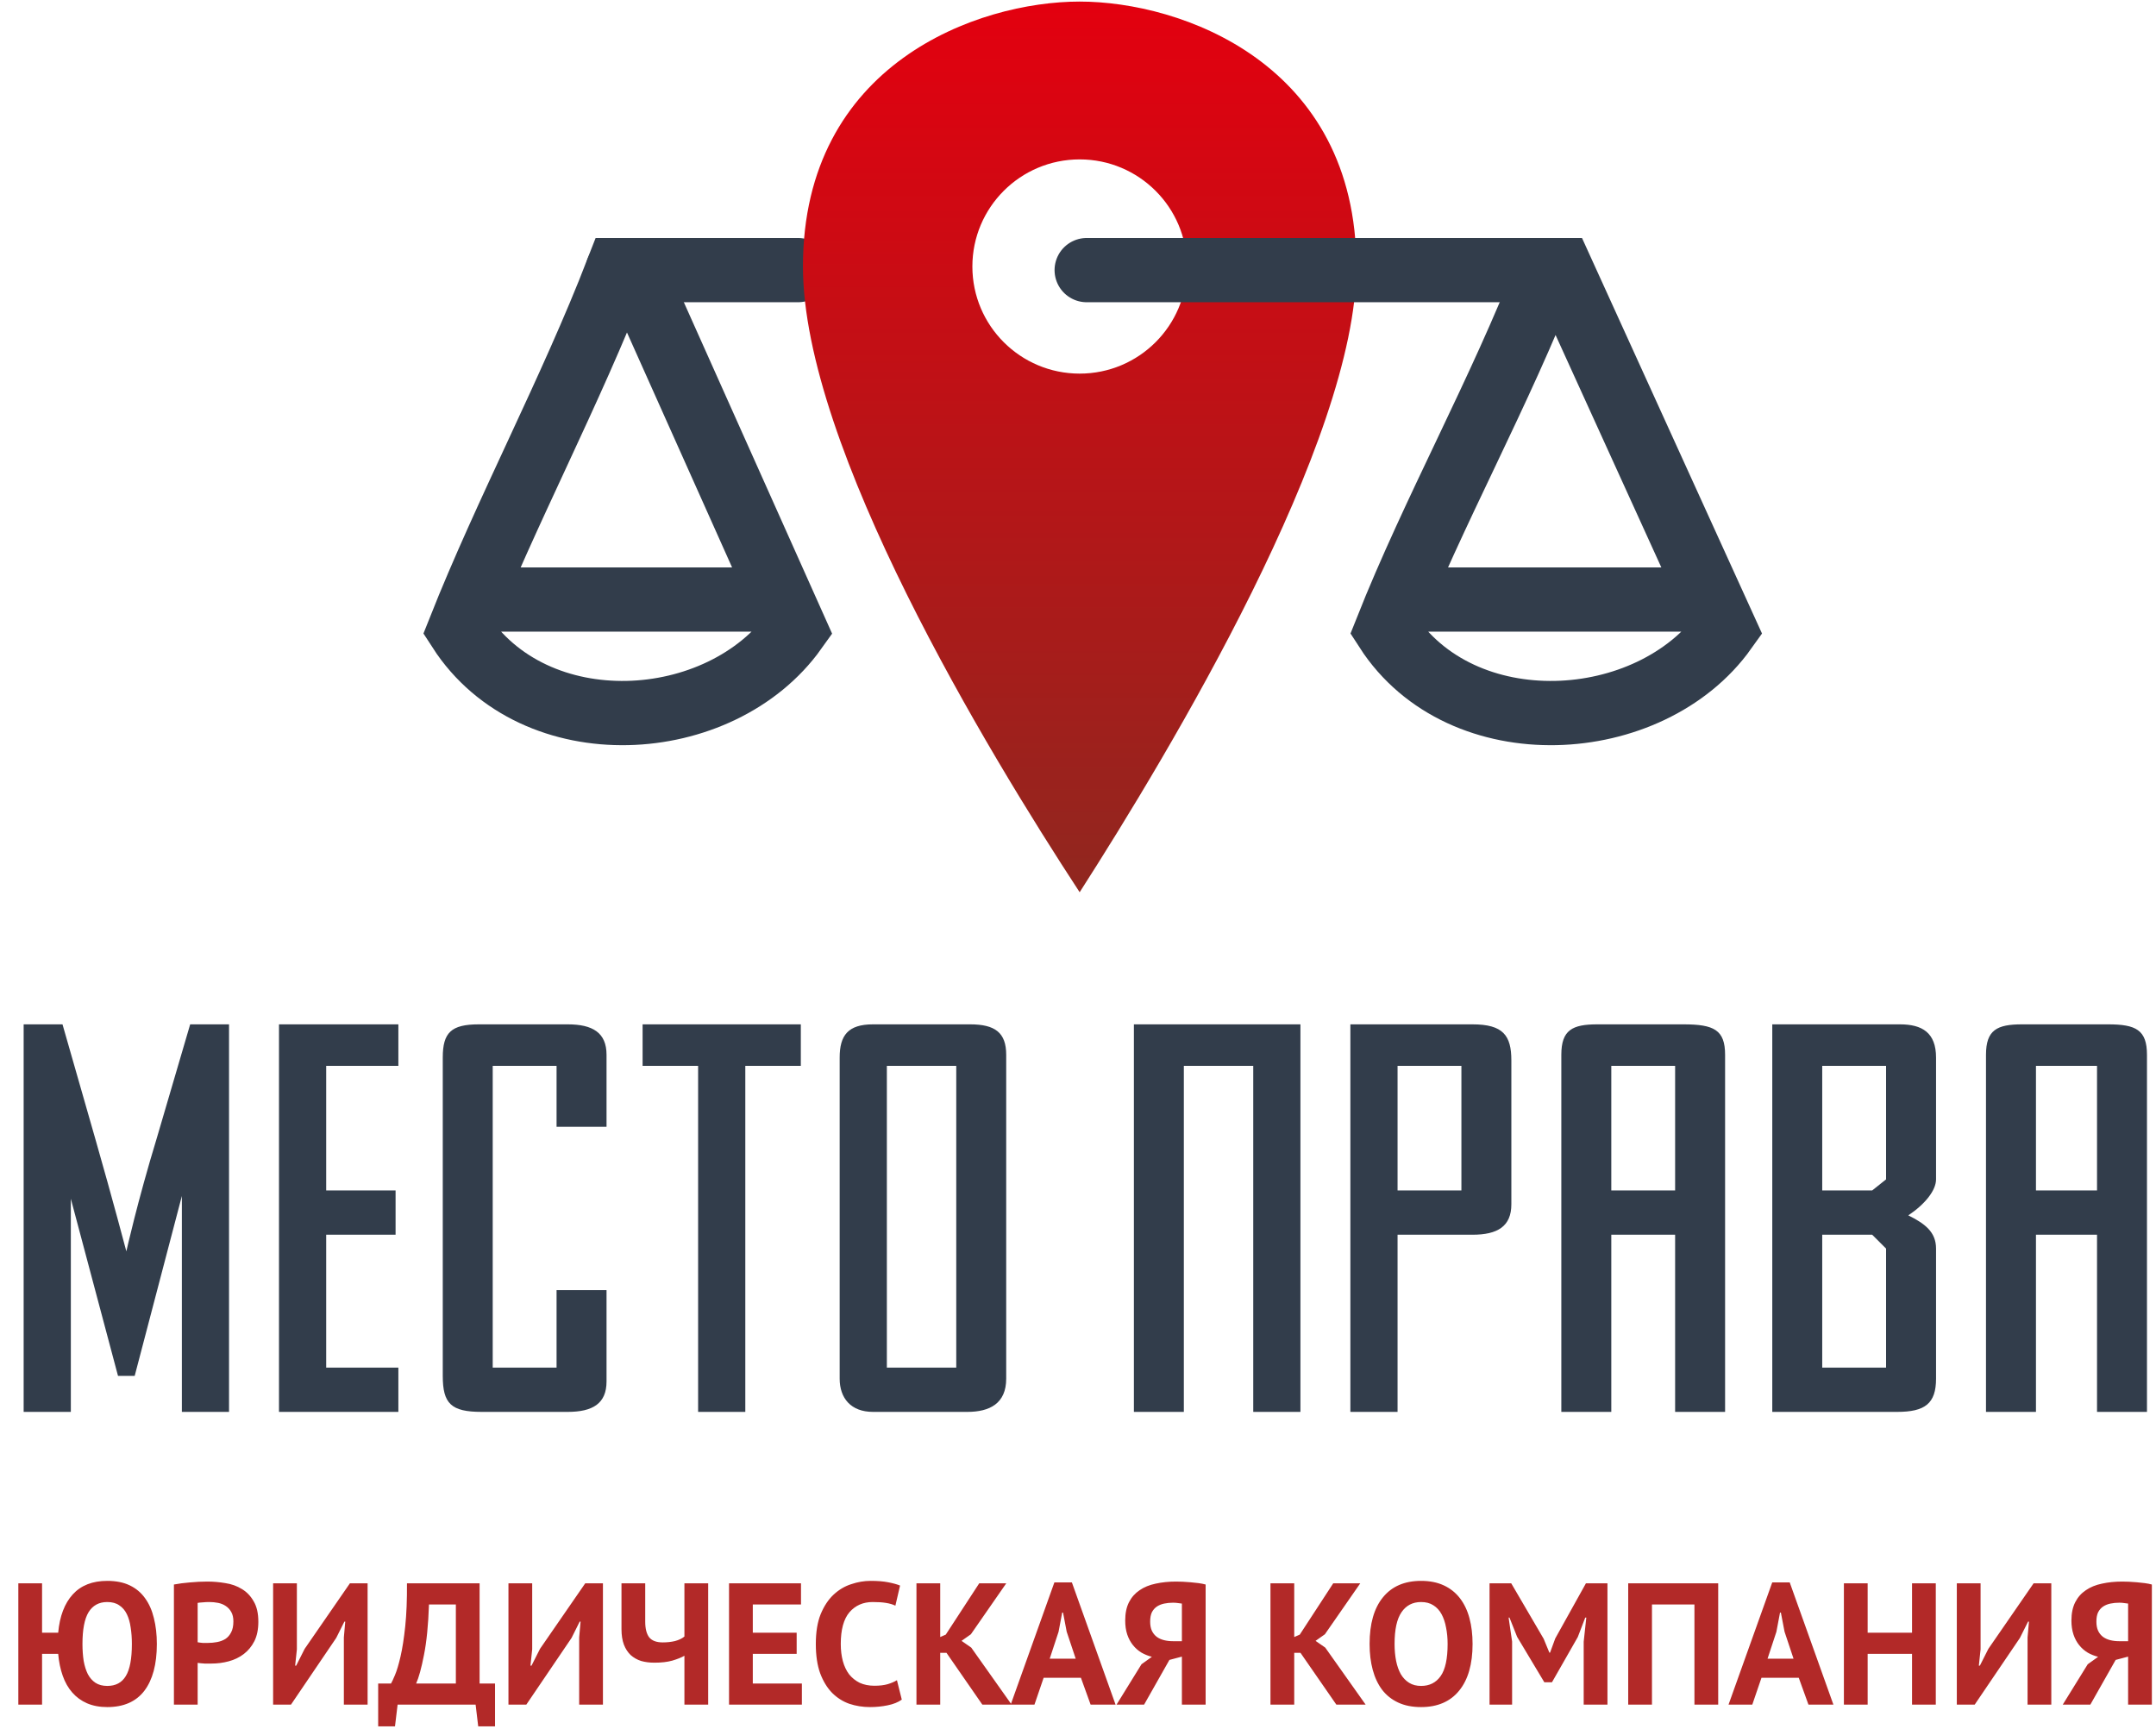
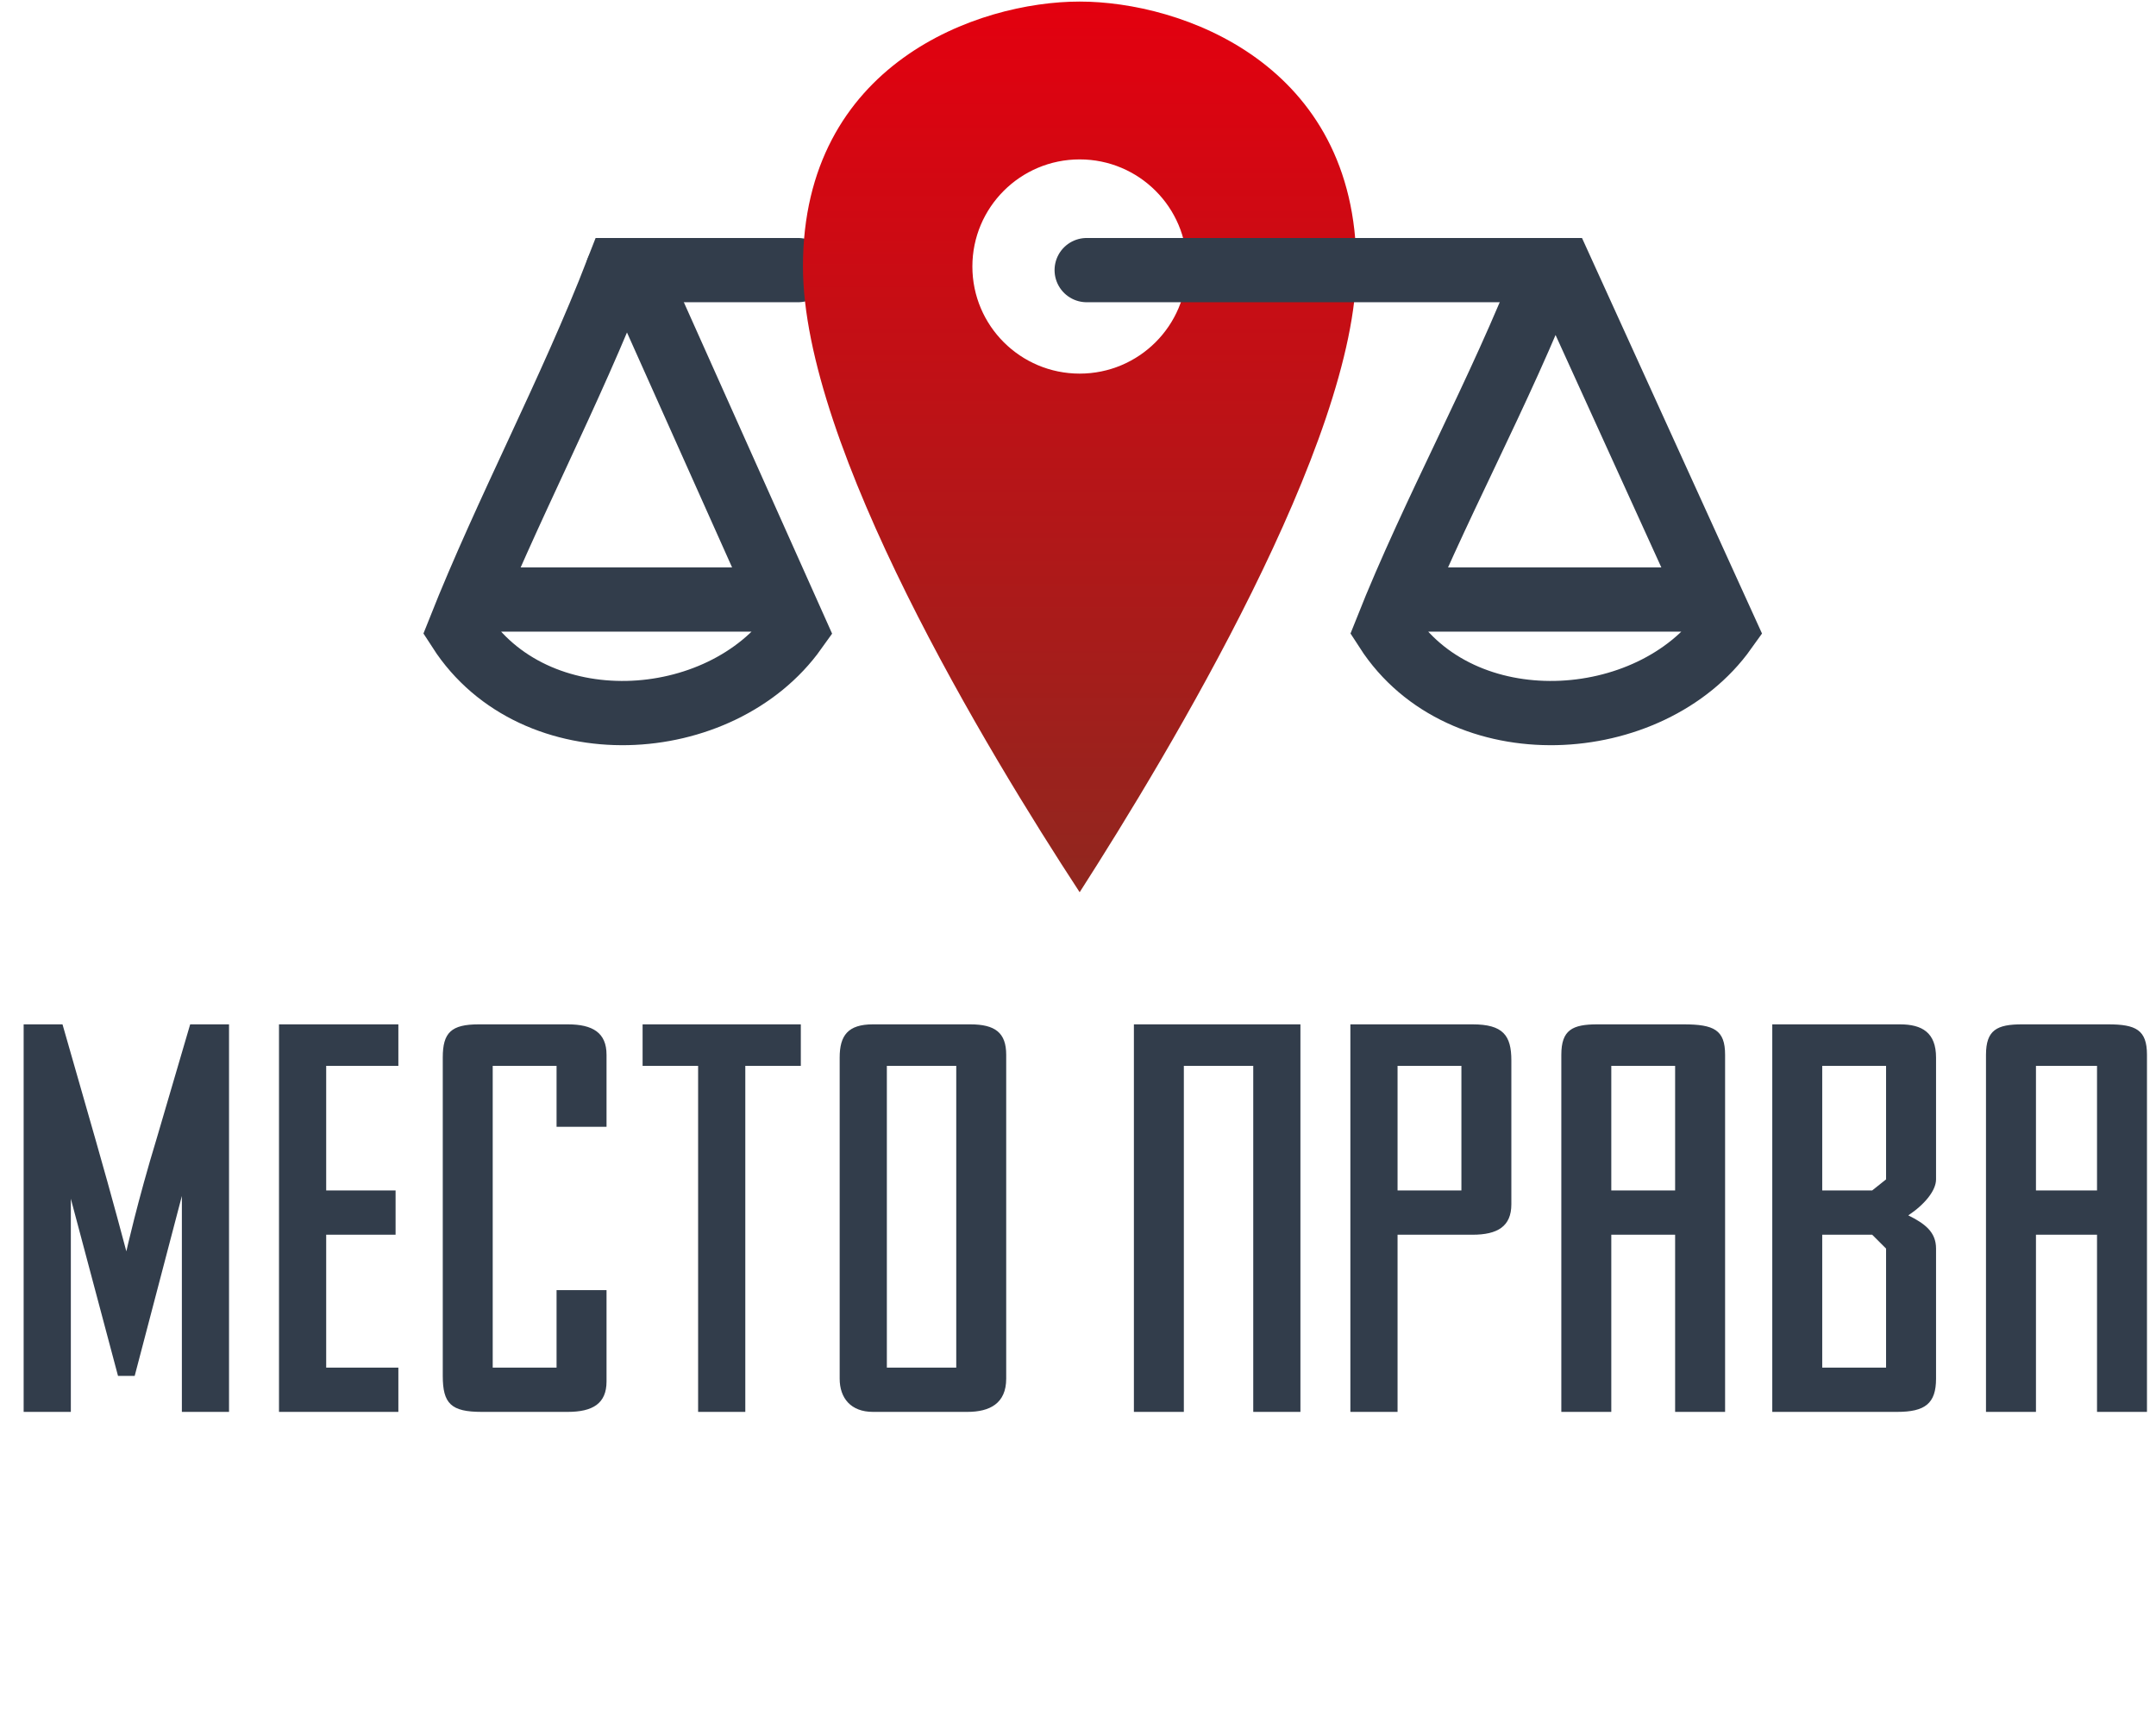
<svg xmlns="http://www.w3.org/2000/svg" width="96" height="77" viewBox="0 0 96 77" fill="none">
  <path d="M27.501 12.028H35.534" stroke="#323D4B" stroke-width="2.861" stroke-linecap="round" />
  <path fill-rule="evenodd" clip-rule="evenodd" d="M48.074 39.731C52.097 33.455 60.395 19.649 60.395 11.868C60.395 2.828 52.6 0.07 48.074 0.07C43.548 0.07 35.753 2.831 35.753 11.868C35.753 19.9 43.967 33.455 48.074 39.731ZM48.074 16.637C50.713 16.637 52.852 14.502 52.852 11.868C52.852 9.234 50.713 7.098 48.074 7.098C45.435 7.098 43.297 9.234 43.297 11.868C43.297 14.502 45.435 16.637 48.074 16.637Z" fill="url(#paint0_linear_1612_6471)" />
  <path d="M48.387 12.028H69.274" stroke="#323D4B" stroke-width="2.861" stroke-linecap="round" />
  <path d="M20.58 26.697H34.916H20.58ZM68.903 12.028C66.802 17.452 63.836 22.752 61.735 28.053C65.072 33.23 73.476 32.737 76.813 28.053L69.521 12.028H68.903ZM61.859 26.697H76.195H61.859ZM27.501 12.028C25.4 17.452 22.557 22.752 20.456 28.053C23.793 33.23 32.074 32.737 35.411 28.053L28.242 12.028H27.501Z" stroke="#323D4B" stroke-width="2.861" />
  <path d="M10.198 62.871V45.614H8.468L6.985 50.668C6.12 53.503 5.626 55.722 5.626 55.722C5.626 55.722 5.008 53.38 4.266 50.791L2.783 45.614H1.053V62.871H3.154V53.38L5.255 61.269H5.997L8.098 53.257V62.871H10.198ZM17.738 62.871V60.899H14.524V54.982H17.614V53.01H14.524V47.463H17.738V45.614H12.423V62.871H17.738ZM27.007 61.516V57.448H24.782V60.899H21.939V47.463H24.782V50.175H27.007V46.97C27.007 45.984 26.389 45.614 25.276 45.614H21.322C20.086 45.614 19.715 45.984 19.715 47.093V61.269C19.715 62.502 20.086 62.871 21.445 62.871H25.276C26.389 62.871 27.007 62.502 27.007 61.516ZM35.658 47.463V45.614H28.613V47.463H31.085V62.871H33.186V47.463H35.658ZM44.803 61.392V46.97C44.803 45.984 44.309 45.614 43.197 45.614H38.871C37.759 45.614 37.388 46.107 37.388 47.093V61.392C37.388 62.255 37.883 62.871 38.871 62.871H43.073C44.062 62.871 44.803 62.502 44.803 61.392ZM42.579 60.899H39.489V47.463H42.579V60.899ZM57.904 62.871V45.614H50.489V62.871H52.713V47.463H55.803V62.871H57.904ZM67.296 53.626V47.217C67.296 46.107 66.926 45.614 65.566 45.614H60.128V62.871H62.229V54.982H65.566C66.678 54.982 67.296 54.613 67.296 53.626ZM65.072 53.01H62.229V47.463H65.072V53.01ZM76.813 62.871V46.97C76.813 45.861 76.318 45.614 74.959 45.614H71.128C70.015 45.614 69.521 45.861 69.521 46.97V62.871H71.746V54.982H74.588V62.871H76.813ZM74.588 53.01H71.746V47.463H74.588V53.01ZM86.206 61.392V55.599C86.206 54.859 85.711 54.489 84.97 54.12C85.711 53.626 86.206 53.01 86.206 52.517V47.093C86.206 45.984 85.588 45.614 84.599 45.614H78.914V62.871H84.475C85.711 62.871 86.206 62.502 86.206 61.392ZM83.981 52.517L83.363 53.01H81.138V47.463H83.981V52.517ZM83.981 60.899H81.138V54.982H83.363L83.981 55.599V60.899ZM95.598 62.871V46.97C95.598 45.861 95.104 45.614 93.868 45.614H90.037C88.924 45.614 88.43 45.861 88.43 46.97V62.871H90.655V54.982H93.374V62.871H95.598ZM93.374 53.01H90.655V47.463H93.374V53.01Z" fill="#323D4B" />
-   <path d="M1.873 72.704H2.591C2.658 71.968 2.874 71.399 3.24 70.998C3.605 70.597 4.117 70.396 4.776 70.396C5.167 70.396 5.502 70.463 5.779 70.597C6.057 70.73 6.284 70.921 6.459 71.168C6.639 71.415 6.77 71.711 6.852 72.055C6.94 72.4 6.984 72.784 6.984 73.206C6.984 74.106 6.798 74.801 6.428 75.29C6.057 75.774 5.507 76.016 4.776 76.016C4.436 76.016 4.135 75.959 3.873 75.846C3.615 75.733 3.397 75.573 3.217 75.367C3.036 75.161 2.895 74.912 2.792 74.618C2.689 74.325 2.622 74.001 2.591 73.646H1.873V75.907H0.816V70.504H1.873V72.704ZM3.672 73.206C3.672 73.478 3.69 73.731 3.726 73.962C3.767 74.189 3.829 74.384 3.911 74.549C3.999 74.714 4.112 74.842 4.251 74.935C4.395 75.028 4.57 75.074 4.776 75.074C5.152 75.074 5.427 74.927 5.602 74.634C5.782 74.341 5.872 73.865 5.872 73.206C5.872 72.943 5.854 72.699 5.818 72.472C5.787 72.246 5.731 72.048 5.648 71.878C5.566 71.708 5.453 71.577 5.309 71.484C5.17 71.386 4.992 71.338 4.776 71.338C4.405 71.338 4.128 71.49 3.942 71.793C3.762 72.092 3.672 72.562 3.672 73.206ZM7.744 70.558C7.96 70.517 8.197 70.486 8.454 70.465C8.716 70.44 8.976 70.427 9.234 70.427C9.501 70.427 9.769 70.45 10.036 70.496C10.309 70.537 10.554 70.625 10.77 70.759C10.986 70.887 11.161 71.07 11.295 71.307C11.434 71.538 11.503 71.842 11.503 72.218C11.503 72.557 11.444 72.846 11.326 73.082C11.207 73.314 11.05 73.504 10.855 73.653C10.659 73.803 10.435 73.911 10.183 73.978C9.936 74.045 9.679 74.078 9.411 74.078C9.385 74.078 9.344 74.078 9.288 74.078C9.231 74.078 9.172 74.078 9.11 74.078C9.048 74.073 8.987 74.068 8.925 74.063C8.868 74.057 8.827 74.052 8.801 74.047V75.907H7.744V70.558ZM9.318 71.338C9.216 71.338 9.118 71.343 9.025 71.353C8.933 71.358 8.858 71.366 8.801 71.376V73.129C8.822 73.134 8.853 73.139 8.894 73.144C8.935 73.149 8.979 73.154 9.025 73.159C9.071 73.159 9.115 73.159 9.156 73.159C9.203 73.159 9.236 73.159 9.257 73.159C9.396 73.159 9.532 73.147 9.666 73.121C9.805 73.095 9.928 73.049 10.036 72.982C10.145 72.91 10.229 72.812 10.291 72.689C10.358 72.565 10.392 72.403 10.392 72.202C10.392 72.032 10.361 71.893 10.299 71.785C10.237 71.672 10.155 71.582 10.052 71.515C9.954 71.448 9.841 71.402 9.712 71.376C9.584 71.35 9.452 71.338 9.318 71.338ZM15.311 72.912L15.373 72.21H15.334L14.971 72.936L12.956 75.907H12.161V70.504H13.219V73.445L13.142 74.171H13.188L13.566 73.422L15.581 70.504H16.368V75.907H15.311V72.912ZM22.042 76.873H21.293L21.178 75.907H17.704L17.588 76.873H16.839V74.966H17.411C17.447 74.909 17.506 74.783 17.588 74.588C17.671 74.392 17.753 74.117 17.835 73.761C17.918 73.401 17.987 72.954 18.044 72.418C18.1 71.878 18.126 71.24 18.121 70.504H21.355V74.966H22.042V76.873ZM20.298 74.966V71.446H19.101C19.07 72.362 18.996 73.113 18.877 73.7C18.764 74.281 18.648 74.703 18.53 74.966H20.298ZM25.789 72.912L25.851 72.21H25.812L25.45 72.936L23.435 75.907H22.64V70.504H23.697V73.445L23.62 74.171H23.666L24.045 73.422L26.059 70.504H26.847V75.907H25.789V72.912ZM28.73 70.504V72.218C28.73 72.526 28.79 72.758 28.908 72.912C29.032 73.062 29.232 73.136 29.51 73.136C29.706 73.136 29.888 73.116 30.058 73.075C30.233 73.028 30.372 72.961 30.475 72.874V70.504H31.533V75.907H30.475V73.731C30.341 73.808 30.161 73.88 29.935 73.947C29.713 74.009 29.448 74.039 29.14 74.039C28.924 74.039 28.725 74.014 28.545 73.962C28.37 73.906 28.216 73.818 28.082 73.7C27.953 73.576 27.853 73.422 27.781 73.237C27.709 73.046 27.673 72.817 27.673 72.55V70.504H28.73ZM32.462 70.504H35.666V71.446H33.52V72.704H35.473V73.646H33.52V74.966H35.705V75.907H32.462V70.504ZM40.154 75.684C39.99 75.802 39.779 75.887 39.522 75.938C39.269 75.99 39.01 76.016 38.742 76.016C38.418 76.016 38.109 75.967 37.816 75.869C37.527 75.766 37.273 75.604 37.051 75.383C36.83 75.156 36.653 74.865 36.519 74.51C36.39 74.15 36.326 73.715 36.326 73.206C36.326 72.676 36.398 72.233 36.542 71.878C36.691 71.518 36.882 71.23 37.113 71.013C37.35 70.792 37.612 70.635 37.901 70.543C38.189 70.445 38.477 70.396 38.765 70.396C39.074 70.396 39.334 70.416 39.545 70.458C39.761 70.499 39.938 70.548 40.077 70.604L39.869 71.5C39.751 71.443 39.609 71.402 39.444 71.376C39.285 71.35 39.089 71.338 38.858 71.338C38.431 71.338 38.086 71.49 37.823 71.793C37.566 72.097 37.437 72.568 37.437 73.206C37.437 73.484 37.468 73.738 37.53 73.97C37.592 74.196 37.684 74.392 37.808 74.557C37.937 74.716 38.093 74.842 38.279 74.935C38.469 75.022 38.688 75.066 38.935 75.066C39.166 75.066 39.362 75.043 39.522 74.997C39.681 74.95 39.82 74.891 39.938 74.819L40.154 75.684ZM42.143 73.599H41.865V75.907H40.807V70.504H41.865V72.897L42.112 72.789L43.602 70.504H44.806L43.231 72.773L42.815 73.067L43.247 73.368L45.045 75.907H43.741L42.143 73.599ZM48.13 74.711H46.47L46.061 75.907H45.003L46.948 70.465H47.728L49.673 75.907H48.562L48.13 74.711ZM46.74 73.862H47.898L47.496 72.658L47.334 71.808H47.296L47.134 72.665L46.74 73.862ZM53.683 75.907H52.626V73.769L52.07 73.916L50.943 75.907H49.716L50.827 74.109L51.29 73.777C51.126 73.736 50.971 73.674 50.827 73.592C50.683 73.504 50.557 73.394 50.449 73.26C50.341 73.126 50.256 72.969 50.194 72.789C50.132 72.604 50.102 72.395 50.102 72.164C50.102 71.839 50.158 71.567 50.271 71.345C50.385 71.124 50.542 70.947 50.742 70.813C50.943 70.674 51.182 70.576 51.46 70.519C51.738 70.458 52.039 70.427 52.363 70.427C52.451 70.427 52.551 70.429 52.664 70.434C52.778 70.44 52.893 70.447 53.012 70.458C53.135 70.468 53.254 70.481 53.367 70.496C53.485 70.512 53.591 70.532 53.683 70.558V75.907ZM52.232 71.368C52.093 71.368 51.962 71.381 51.838 71.407C51.715 71.433 51.607 71.477 51.514 71.538C51.422 71.6 51.347 71.685 51.29 71.793C51.239 71.901 51.213 72.04 51.213 72.21C51.213 72.37 51.239 72.506 51.29 72.619C51.342 72.727 51.414 72.817 51.507 72.889C51.599 72.956 51.707 73.005 51.831 73.036C51.954 73.067 52.088 73.082 52.232 73.082H52.626V71.407C52.569 71.397 52.51 71.389 52.448 71.384C52.392 71.374 52.32 71.368 52.232 71.368ZM57.906 73.599H57.628V75.907H56.57V70.504H57.628V72.897L57.875 72.789L59.365 70.504H60.569L58.994 72.773L58.578 73.067L59.01 73.368L60.808 75.907H59.504L57.906 73.599ZM60.984 73.206C60.984 72.305 61.182 71.613 61.578 71.129C61.975 70.64 62.541 70.396 63.277 70.396C63.663 70.396 64 70.463 64.288 70.597C64.576 70.73 64.815 70.921 65.006 71.168C65.196 71.415 65.338 71.711 65.43 72.055C65.523 72.4 65.569 72.784 65.569 73.206C65.569 74.106 65.369 74.801 64.967 75.29C64.571 75.774 64.007 76.016 63.277 76.016C62.886 76.016 62.546 75.949 62.258 75.815C61.97 75.681 61.73 75.491 61.54 75.244C61.355 74.997 61.216 74.701 61.123 74.356C61.03 74.011 60.984 73.628 60.984 73.206ZM62.096 73.206C62.096 73.478 62.119 73.731 62.165 73.962C62.211 74.189 62.281 74.384 62.373 74.549C62.471 74.714 62.595 74.842 62.744 74.935C62.893 75.028 63.071 75.074 63.277 75.074C63.652 75.074 63.943 74.927 64.149 74.634C64.355 74.341 64.458 73.865 64.458 73.206C64.458 72.943 64.435 72.699 64.388 72.472C64.347 72.246 64.28 72.048 64.188 71.878C64.095 71.708 63.974 71.577 63.825 71.484C63.675 71.386 63.493 71.338 63.277 71.338C62.901 71.338 62.61 71.49 62.404 71.793C62.199 72.092 62.096 72.562 62.096 73.206ZM70.517 73.105L70.633 72.032H70.586L70.254 72.897L69.104 74.912H68.765L67.553 72.889L67.213 72.032H67.174L67.329 73.098V75.907H66.325V70.504H67.29L68.734 72.974L68.989 73.592H69.019L69.251 72.959L70.617 70.504H71.575V75.907H70.517V73.105ZM75.448 71.446H73.557V75.907H72.499V70.504H76.506V75.907H75.448V71.446ZM80.093 74.711H78.433L78.024 75.907H76.966L78.912 70.465H79.691L81.636 75.907H80.525L80.093 74.711ZM78.703 73.862H79.861L79.46 72.658L79.297 71.808H79.259L79.097 72.665L78.703 73.862ZM85.137 73.646H83.161V75.907H82.103V70.504H83.161V72.704H85.137V70.504H86.195V75.907H85.137V73.646ZM90.281 72.912L90.343 72.21H90.304L89.941 72.936L87.927 75.907H87.131V70.504H88.189V73.445L88.112 74.171H88.158L88.536 73.422L90.551 70.504H91.338V75.907H90.281V72.912ZM95.816 75.907H94.758V73.769L94.203 73.916L93.076 75.907H91.848L92.96 74.109L93.423 73.777C93.258 73.736 93.104 73.674 92.96 73.592C92.816 73.504 92.689 73.394 92.581 73.26C92.473 73.126 92.388 72.969 92.327 72.789C92.265 72.604 92.234 72.395 92.234 72.164C92.234 71.839 92.291 71.567 92.404 71.345C92.517 71.124 92.674 70.947 92.875 70.813C93.076 70.674 93.315 70.576 93.593 70.519C93.871 70.458 94.172 70.427 94.496 70.427C94.583 70.427 94.684 70.429 94.797 70.434C94.91 70.44 95.026 70.447 95.144 70.458C95.268 70.468 95.386 70.481 95.499 70.496C95.618 70.512 95.723 70.532 95.816 70.558V75.907ZM94.365 71.368C94.226 71.368 94.094 71.381 93.971 71.407C93.847 71.433 93.739 71.477 93.647 71.538C93.554 71.6 93.48 71.685 93.423 71.793C93.371 71.901 93.346 72.04 93.346 72.21C93.346 72.37 93.371 72.506 93.423 72.619C93.474 72.727 93.546 72.817 93.639 72.889C93.732 72.956 93.84 73.005 93.963 73.036C94.087 73.067 94.221 73.082 94.365 73.082H94.758V71.407C94.702 71.397 94.642 71.389 94.581 71.384C94.524 71.374 94.452 71.368 94.365 71.368Z" fill="#B22928" />
  <defs>
    <linearGradient id="paint0_linear_1612_6471" x1="48.074" y1="0.07" x2="48.074" y2="39.731" gradientUnits="userSpaceOnUse">
      <stop stop-color="#E3000F" />
      <stop offset="1" stop-color="#90271F" />
    </linearGradient>
  </defs>
</svg>